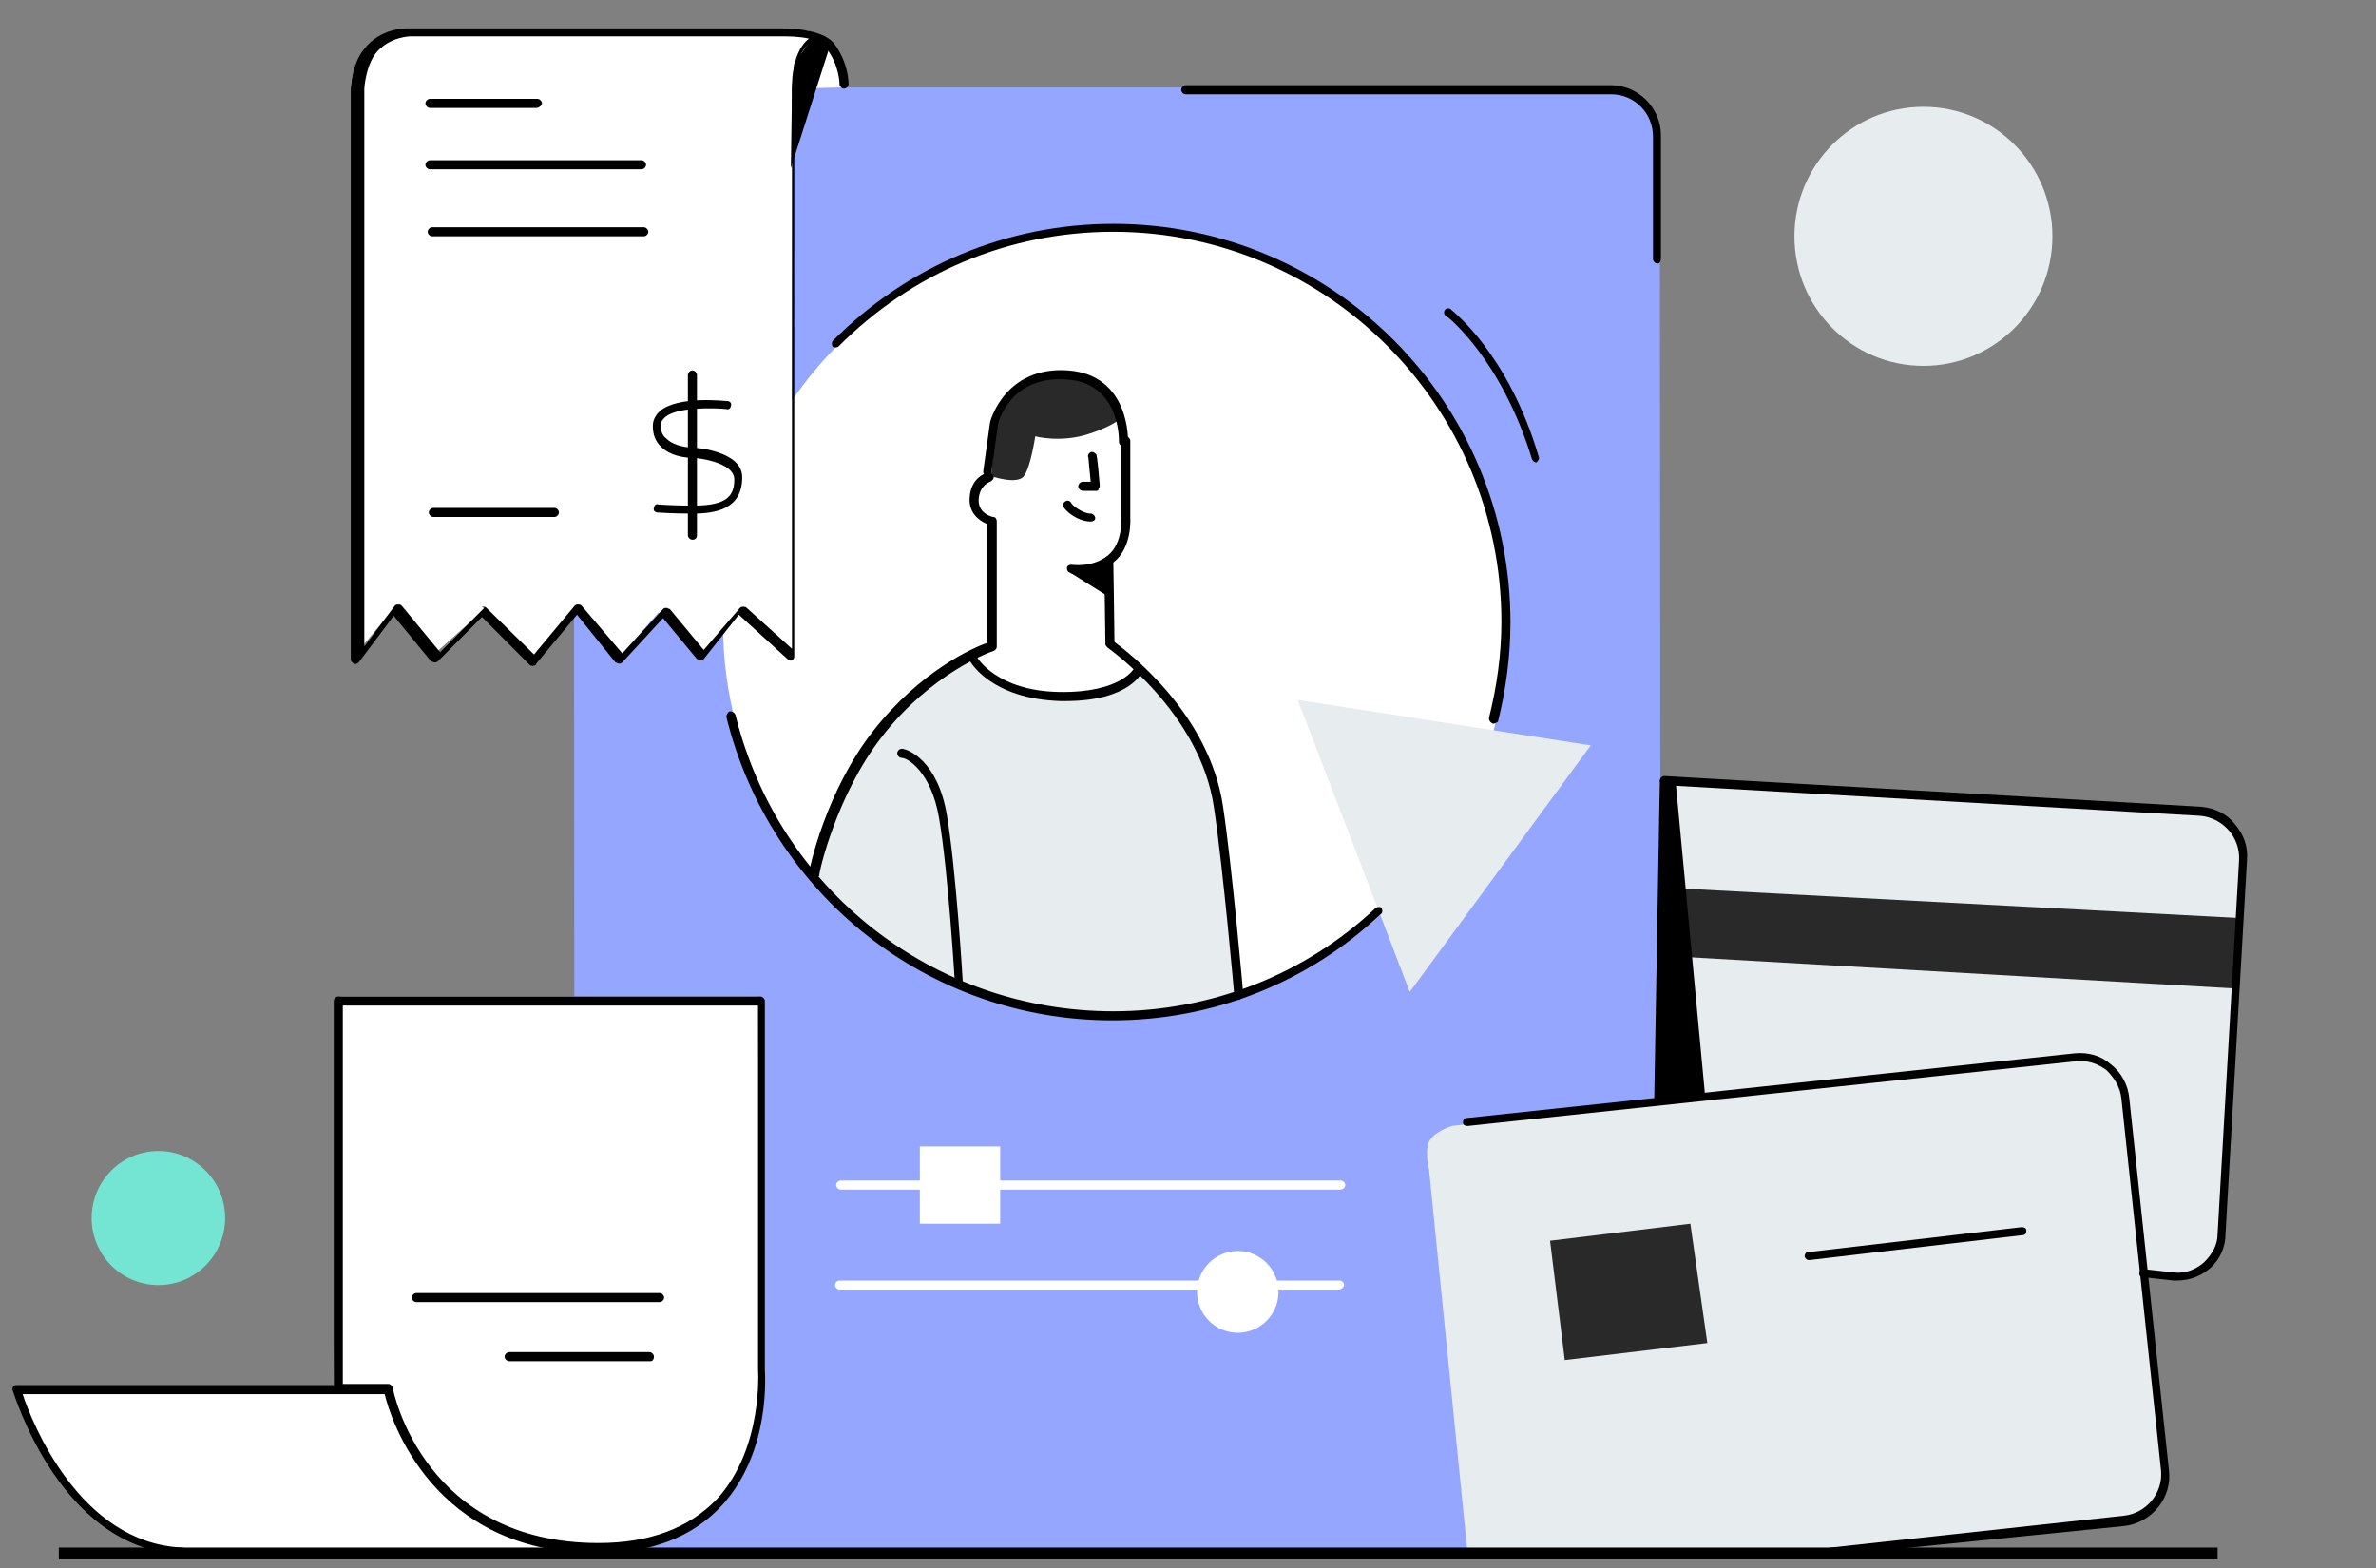
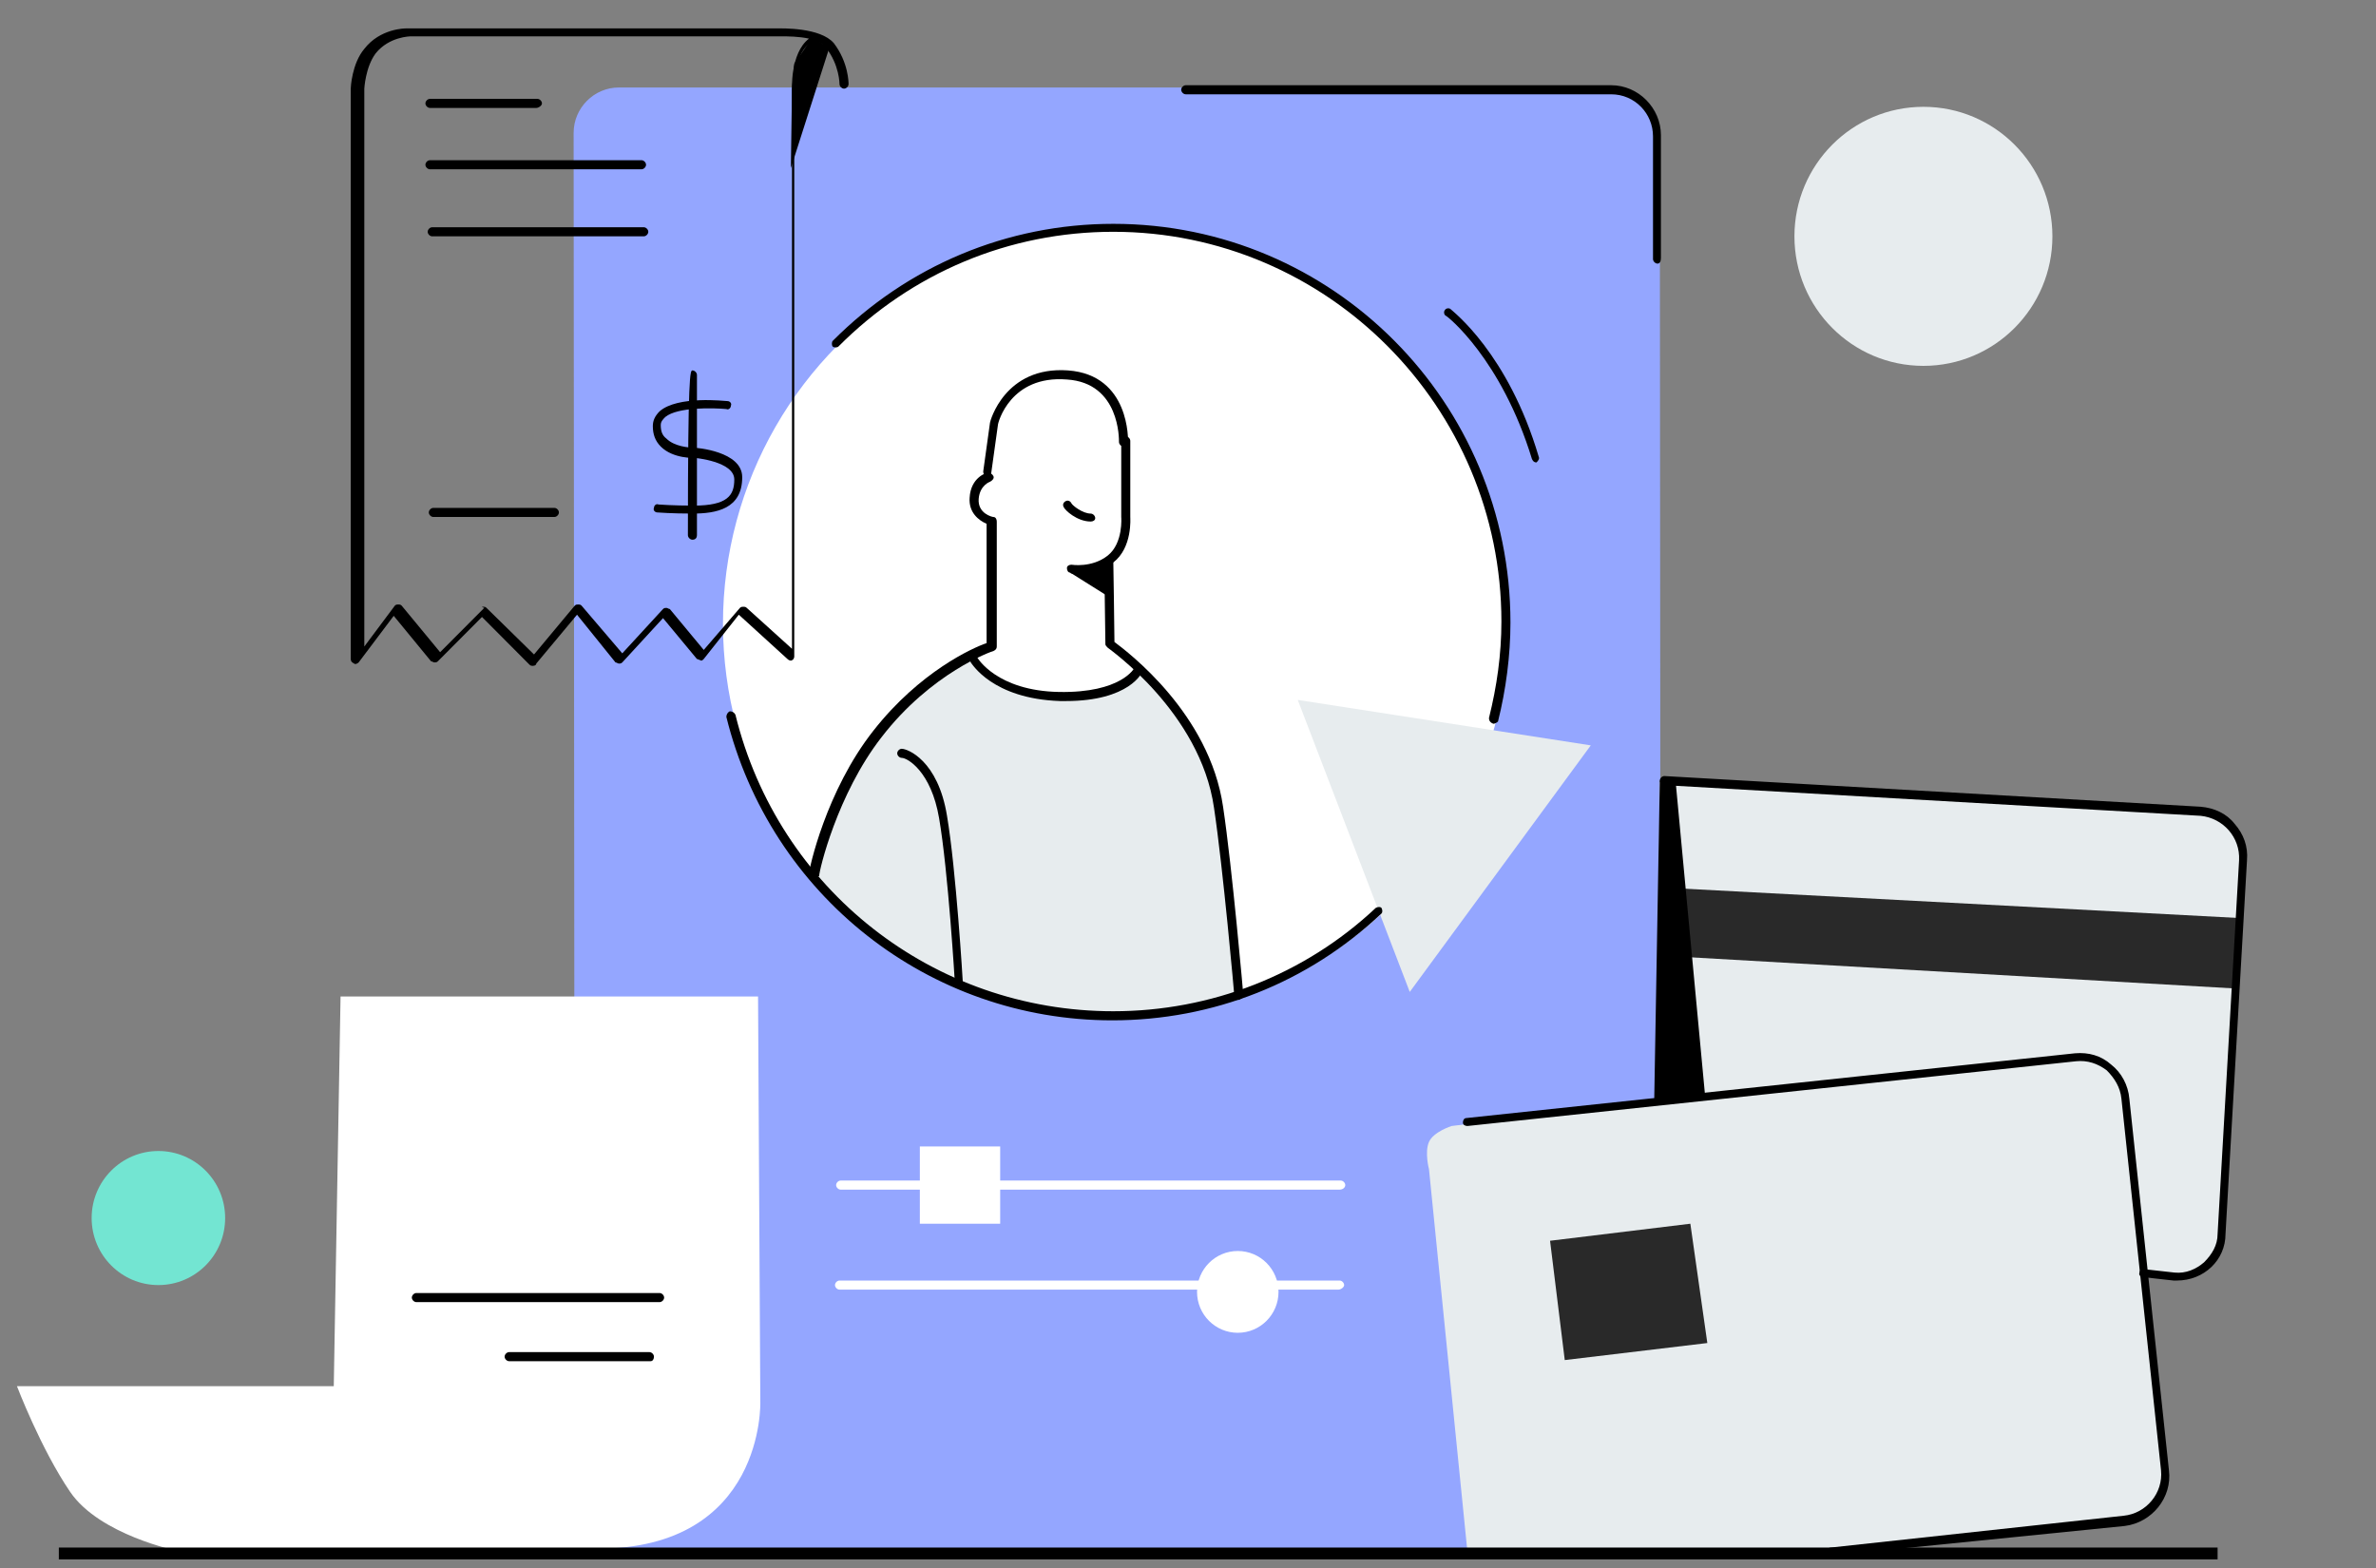
<svg xmlns="http://www.w3.org/2000/svg" xmlns:xlink="http://www.w3.org/1999/xlink" width="200px" height="132px" viewBox="0 0 200 132" version="1.1">
  <rect x="0" y="0" width="200" height="132" fill="#808080" stroke="none" />
  <title>Movavi Account (1)</title>
  <defs>
    <rect id="path-1" x="0" y="0" width="200" height="132" />
  </defs>
  <g id="Продуктовая-страница-VS-21" stroke="none" stroke-width="1" fill="none" fill-rule="evenodd">
    <g id="Movavi-Account-(1)">
      <mask id="mask-2" fill="white">
        <use xlink:href="#path-1" />
      </mask>
      <g id="path-1" />
      <g id="Group" mask="url(#mask-2)">
        <g transform="translate(0.952, 1.913)">
          <g id="Слой_3">
            <path d="M138.857,128.461 L47.429,128.748 L47.333,9.278 C47.333,7.174 49.048,5.452 51.143,5.452 L134.952,5.452 C137.048,5.452 138.762,7.174 138.762,9.278 L138.857,128.461 Z" id="Path" fill="#94A6FF" />
            <ellipse id="Oval" fill="#FFFFFF" fill-rule="nonzero" cx="92.952" cy="50.6" rx="33.048" ry="33.191" />
-             <path d="M69.905,5.452 L65.81,5.548 L65.619,53.183 L61.143,49.643 L57.905,53.374 L54.476,49.643 L51.048,53.565 L47.333,49.452 L43.619,53.757 L39.524,49.643 L35.238,53.47 L32,49.548 L28.571,53.661 L28.571,5.357 C28.571,5.357 28.762,1.243 32.857,0.861 C36.952,0.478 52.381,0.861 52.381,0.861 L67.048,0.67 C67.048,0.67 69.714,1.817 69.714,2.965 C69.714,4.113 69.905,5.452 69.905,5.452 Z" id="Path" fill="#FFFFFF" fill-rule="nonzero" />
            <polygon id="Path" fill="#E7ECEE" fill-rule="nonzero" points="108.286 57.009 132.952 60.835 117.714 81.591" />
            <path d="M27.714,81.974 L62.857,81.974 L63.048,116.122 C63.048,116.122 63.429,128.461 49.333,128.461 C35.238,128.461 14,128.652 14,128.652 C14,128.652 7.429,127.313 4.952,123.678 C2.476,120.043 0.476,114.783 0.476,114.783 L27.143,114.783 L27.714,81.974 Z" id="Path" fill="#FFFFFF" fill-rule="nonzero" />
            <rect id="Rectangle" fill="#FFFFFF" fill-rule="nonzero" x="76.476" y="94.6" width="6.762" height="6.504" />
            <ellipse id="Oval" fill="#FFFFFF" fill-rule="nonzero" cx="103.238" cy="106.843" rx="3.429" ry="3.443" />
            <path d="M119.333,96.513 L122.571,128.748 L154,128.748 L178.286,125.974 C178.286,125.974 181.429,124.922 181.143,121.957 C180.857,118.991 177.619,89.913 177.619,89.913 C177.619,89.913 177.238,87.426 174.19,87.043 C171.143,86.661 121.238,92.878 121.238,92.878 C121.238,92.878 119.714,93.357 119.333,94.217 C118.952,95.078 119.333,96.513 119.333,96.513 Z" id="Path" fill="#E7ECEE" fill-rule="nonzero" />
            <path d="M138.762,63.8 L138.381,99.383 C138.381,99.383 180.762,105.313 181.048,105.409 C181.429,105.504 185.524,106.174 186.19,101.678 C186.857,97.183 187.81,69.348 187.81,69.348 C187.81,69.348 187.333,67.339 185.048,66.574 C182.857,65.809 138.762,63.8 138.762,63.8 Z" id="Path" fill="#E7ECEE" fill-rule="nonzero" />
            <polygon id="Path" fill="#292929" fill-rule="nonzero" points="138.762 72.791 138.762 78.53 187.238 81.304 187.619 75.374" />
            <polygon id="Path" fill="#292929" fill-rule="nonzero" points="129.524 102.539 141.333 101.104 142.762 111.148 130.762 112.583" />
            <polyline id="Path" fill="#000000" fill-rule="nonzero" points="65.714 5.643 65.619 12.243 68.857 2.104 67.429 1.243 65.905 3.443 65.714 5.643" />
            <path d="M67.619,71.643 C67.714,71.261 69.81,62.939 73.143,59.304 C76.571,55.67 80.762,52.991 80.762,52.991 C80.762,52.991 82.667,56.148 86.857,56.53 C91.048,57.009 92.952,55.957 92.952,55.957 L95.048,54.33 C95.048,54.33 98.857,57.87 100.476,61.791 C102.095,65.617 102.667,74.226 102.667,74.226 L103.429,81.687 C103.429,81.687 93.81,85.609 82.381,82.07 C71.905,78.913 67.619,71.643 67.619,71.643 Z" id="Path" fill="#E7ECEE" fill-rule="nonzero" />
-             <path d="M82.476,38.165 C82.476,38.165 84.667,38.93 85.238,38.165 C85.81,37.4 86.19,34.817 86.19,34.817 C86.19,34.817 88.286,35.391 90.667,34.626 C93.048,33.861 93.619,33.096 93.619,33.096 C93.619,33.096 92.857,29.461 88.857,29.557 C84.857,29.652 83.524,31.565 83.143,32.904 C82.762,34.148 82.476,38.165 82.476,38.165 Z" id="Path" fill="#292929" fill-rule="nonzero" />
            <polyline id="Path" fill="#000000" fill-rule="nonzero" points="138.762 63.8 138.286 91.061 142.571 90.296 140.095 63.896" />
            <polygon id="Path" fill="#000000" fill-rule="nonzero" points="89.143 46.296 92.19 48.209 92.19 45.722" />
          </g>
          <g id="Слой_2">
            <rect id="Rectangle" fill="#000000" fill-rule="nonzero" x="4" y="128.365" width="181.714" height="1" />
            <path d="M138.571,20.278 C138.381,20.278 138.19,20.087 138.19,19.896 L138.19,9.565 C138.19,7.652 136.667,6.026 134.667,6.026 L98.857,6.026 C98.667,6.026 98.476,5.835 98.476,5.643 C98.476,5.452 98.667,5.261 98.857,5.261 L134.667,5.261 C136.952,5.261 138.857,7.174 138.857,9.47 L138.857,19.8 C138.857,20.087 138.762,20.278 138.571,20.278 Z" id="Path" fill="#000000" fill-rule="nonzero" />
            <path d="M92.667,83.983 C77.238,83.983 63.905,73.461 60.19,58.443 C60.19,58.252 60.286,58.061 60.476,57.965 C60.667,57.965 60.857,58.061 60.952,58.252 C64.571,72.983 77.619,83.217 92.762,83.217 C100.952,83.217 108.857,80.157 114.857,74.513 C115.048,74.417 115.238,74.417 115.333,74.513 C115.429,74.704 115.429,74.896 115.333,74.991 C109.143,80.826 101.143,83.983 92.667,83.983 Z" id="Path" fill="#000000" fill-rule="nonzero" />
            <path d="M124.762,59.017 C124.762,59.017 124.667,59.017 124.762,59.017 C124.476,58.922 124.381,58.73 124.381,58.539 C125.048,55.861 125.429,53.183 125.429,50.409 C125.429,32.33 110.762,17.6 92.762,17.6 C84,17.6 75.81,21.043 69.619,27.261 C69.524,27.357 69.238,27.357 69.143,27.261 C69.048,27.165 69.048,26.878 69.143,26.783 C75.429,20.47 83.81,16.93 92.762,16.93 C111.238,16.93 126.19,31.948 126.19,50.504 C126.19,53.278 125.81,56.148 125.143,58.826 C125.048,58.922 124.857,59.017 124.762,59.017 Z" id="Path" fill="#000000" fill-rule="nonzero" />
            <path d="M43.905,54.139 C43.81,54.139 43.714,54.139 43.619,54.043 L39.619,50.026 L35.905,53.757 C35.81,53.852 35.714,53.852 35.619,53.852 C35.524,53.852 35.429,53.757 35.333,53.757 L32.19,49.93 L29.238,53.852 C29.143,53.948 28.952,54.043 28.857,53.948 C28.667,53.852 28.571,53.757 28.571,53.565 L28.571,5.548 C28.571,5.452 28.667,3.443 29.714,2.2 C31.048,0.478 33.143,0.478 33.238,0.478 L64.476,0.478 C64.857,0.478 68.095,0.383 69.238,1.722 C70.476,3.348 70.476,5.07 70.476,5.165 C70.476,5.357 70.286,5.548 70.095,5.548 C70.095,5.548 70.095,5.548 70.095,5.548 C69.905,5.548 69.714,5.357 69.714,5.165 C69.714,5.165 69.714,3.539 68.571,2.104 C68.381,1.817 68,1.626 67.619,1.53 C67.619,1.626 67.524,1.626 67.429,1.626 C65.81,2.391 65.905,5.643 65.905,5.739 L65.905,53.374 C65.905,53.47 65.81,53.661 65.714,53.661 C65.619,53.757 65.429,53.661 65.333,53.565 L61.238,49.835 L58.286,53.565 C58.19,53.661 58.095,53.757 58,53.661 C57.905,53.661 57.81,53.565 57.714,53.565 L54.857,50.122 L51.429,53.852 C51.333,53.948 51.238,53.948 51.143,53.948 C51.048,53.948 50.952,53.852 50.857,53.852 L47.619,49.835 L44.19,53.948 C44.19,54.043 44.095,54.139 43.905,54.139 C44,54.139 43.905,54.139 43.905,54.139 Z M39.714,49.165 C39.81,49.165 39.905,49.165 40,49.261 L44,53.183 L47.429,49.07 C47.524,48.974 47.619,48.974 47.714,48.974 C47.714,48.974 47.714,48.974 47.714,48.974 C47.81,48.974 47.905,48.974 48,49.07 L51.429,53.087 L54.857,49.357 C54.952,49.261 55.048,49.261 55.143,49.261 C55.238,49.261 55.333,49.357 55.429,49.357 L58.286,52.8 L61.333,49.261 C61.429,49.165 61.524,49.165 61.619,49.165 C61.714,49.165 61.81,49.165 61.905,49.261 L65.714,52.704 L65.714,5.835 C65.714,5.739 65.524,2.583 67.143,1.339 C66.286,1.148 65.333,1.148 64.857,1.148 L33.619,1.148 C33.619,1.148 31.81,1.148 30.667,2.583 C29.81,3.73 29.714,5.548 29.714,5.548 L29.714,52.513 L32.286,49.07 C32.381,48.974 32.476,48.974 32.571,48.974 C32.667,48.974 32.762,48.974 32.857,49.07 L36.095,52.991 L39.81,49.261 C39.524,49.165 39.619,49.165 39.714,49.165 Z" id="Shape" fill="#000000" fill-rule="nonzero" />
            <path d="M67.524,72.026 C67.524,72.026 67.524,72.026 67.524,72.026 C67.333,72.026 67.143,71.835 67.143,71.643 C67.143,71.261 68.571,64.661 72.571,59.591 C76.476,54.617 80.952,52.609 82.095,52.226 L82.095,42.183 C81.429,41.896 80.571,41.226 80.667,39.983 C80.762,38.261 82.095,37.878 82.19,37.878 C82.381,37.878 82.571,37.974 82.667,38.165 C82.762,38.357 82.571,38.548 82.381,38.643 C82.381,38.643 81.524,38.93 81.429,40.078 C81.333,41.322 82.571,41.609 82.667,41.609 C82.857,41.609 82.952,41.8 82.952,41.991 L82.952,52.513 C82.952,52.704 82.857,52.8 82.667,52.896 C82.571,52.896 77.429,54.713 73.238,60.165 C69.524,64.948 68,71.357 68,71.835 C67.905,71.835 67.714,72.026 67.524,72.026 Z" id="Path" fill="#000000" fill-rule="nonzero" />
            <path d="M89.81,46.391 C89.429,46.391 89.143,46.391 89.143,46.296 C88.952,46.296 88.857,46.104 88.857,45.913 C88.857,45.722 89.048,45.626 89.238,45.626 C89.238,45.626 90.952,45.913 92.286,44.861 C93.619,43.809 93.429,41.609 93.429,41.609 L93.429,35.2 C93.429,35.009 93.619,34.817 93.81,34.817 C93.81,34.817 93.81,34.817 93.81,34.817 C94,34.817 94.19,35.009 94.19,35.2 L94.19,41.609 C94.19,41.704 94.381,44.191 92.762,45.435 C91.81,46.296 90.571,46.391 89.81,46.391 Z" id="Path" fill="#000000" fill-rule="nonzero" />
            <path d="M82.19,38.165 C82.19,38.165 82.19,38.165 82.19,38.165 C81.905,38.165 81.81,37.974 81.81,37.783 L82.381,33.67 C82.381,33.574 83.619,28.887 88.952,29.27 C94.19,29.652 94,35.2 94,35.296 C94,35.487 93.81,35.678 93.619,35.678 C93.429,35.678 93.238,35.487 93.238,35.296 C93.238,35.104 93.333,30.322 88.857,30.035 C84.095,29.652 83.048,33.67 83.048,33.861 L82.476,37.974 C82.571,38.07 82.381,38.165 82.19,38.165 Z" id="Path" fill="#000000" fill-rule="nonzero" />
            <path d="M90.857,41.991 C89.714,41.991 88.667,41.035 88.571,40.748 C88.476,40.557 88.571,40.365 88.762,40.27 C88.952,40.174 89.143,40.27 89.238,40.461 C89.333,40.652 90.19,41.322 90.857,41.322 C91.048,41.322 91.238,41.513 91.238,41.704 C91.238,41.896 91.048,41.991 90.857,41.991 Z" id="Path" fill="#000000" fill-rule="nonzero" />
-             <path d="M91.333,39.409 C91.333,39.409 91.333,39.409 91.333,39.409 L90.19,39.409 C90,39.409 89.81,39.217 89.81,39.026 C89.81,38.835 90,38.643 90.19,38.643 L90.857,38.643 C90.762,37.687 90.667,36.73 90.667,36.635 C90.571,36.443 90.667,36.252 90.857,36.157 C91.048,36.061 91.238,36.252 91.333,36.348 C91.333,36.348 91.429,36.539 91.619,38.93 C91.619,39.026 91.619,39.122 91.524,39.217 C91.524,39.409 91.429,39.409 91.333,39.409 Z" id="Path" fill="#000000" fill-rule="nonzero" />
            <path d="M103.333,82.261 C103.143,82.261 102.952,82.165 102.952,81.974 C102.952,81.878 102,71.165 101.238,66.096 C100.095,58.061 92.381,52.704 92.286,52.609 C92.19,52.513 92.095,52.417 92.095,52.322 C92.095,52.322 92,45.626 92,45.435 C92,45.243 92.19,45.052 92.381,45.052 C92.571,45.052 92.762,45.243 92.762,45.435 C92.762,45.626 92.857,50.983 92.857,52.13 C94,52.991 100.857,58.157 102,66 C102.762,71.07 103.714,81.878 103.714,81.974 C103.714,82.07 103.524,82.165 103.333,82.261 C103.333,82.261 103.333,82.261 103.333,82.261 Z" id="Path" fill="#000000" fill-rule="nonzero" />
            <path d="M88.762,57.104 C88.571,57.104 88.476,57.104 88.286,57.104 C82.571,56.913 80.857,53.948 80.762,53.852 C80.667,53.661 80.762,53.47 80.857,53.374 C81.048,53.278 81.238,53.374 81.333,53.47 C81.333,53.47 82.952,56.243 88.19,56.339 C93.429,56.435 94.571,54.33 94.571,54.235 C94.667,54.043 94.857,53.948 95.048,54.043 C95.238,54.139 95.333,54.33 95.238,54.522 C95.238,54.713 94.095,57.104 88.762,57.104 Z" id="Path" fill="#000000" fill-rule="nonzero" />
            <path d="M79.81,81.304 C79.619,81.304 79.429,81.113 79.429,80.922 C79.429,80.826 78.857,71.357 78.095,66.957 C77.429,63.035 75.429,61.887 74.952,61.887 C74.762,61.887 74.571,61.696 74.571,61.504 C74.571,61.313 74.762,61.122 74.952,61.122 C75.429,61.122 78,62.078 78.762,66.765 C79.524,71.261 80.095,80.73 80.095,80.826 C80.19,81.113 80,81.304 79.81,81.304 C79.81,81.304 79.81,81.304 79.81,81.304 Z" id="Path" fill="#000000" fill-rule="nonzero" />
            <path d="M44.19,7.174 L35.238,7.174 C35.048,7.174 34.857,6.983 34.857,6.791 C34.857,6.6 35.048,6.409 35.238,6.409 L44.286,6.409 C44.476,6.409 44.667,6.6 44.667,6.791 C44.667,6.983 44.381,7.174 44.19,7.174 Z" id="Path" fill="#000000" fill-rule="nonzero" />
            <path d="M53.048,12.339 L35.238,12.339 C35.048,12.339 34.857,12.148 34.857,11.957 C34.857,11.765 35.048,11.574 35.238,11.574 L53.048,11.574 C53.238,11.574 53.429,11.765 53.429,11.957 C53.429,12.148 53.238,12.339 53.048,12.339 Z" id="Path" fill="#000000" fill-rule="nonzero" />
            <path d="M53.238,17.983 L35.429,17.983 C35.238,17.983 35.048,17.791 35.048,17.6 C35.048,17.409 35.238,17.217 35.429,17.217 L53.238,17.217 C53.429,17.217 53.619,17.409 53.619,17.6 C53.619,17.791 53.429,17.983 53.238,17.983 Z" id="Path" fill="#000000" fill-rule="nonzero" />
-             <path d="M57.333,43.522 C57.143,43.522 56.952,43.33 56.952,43.139 L56.952,29.652 C56.952,29.461 57.143,29.27 57.333,29.27 C57.524,29.27 57.714,29.461 57.714,29.652 L57.714,43.139 C57.714,43.33 57.619,43.522 57.333,43.522 Z" id="Path" fill="#000000" fill-rule="nonzero" />
+             <path d="M57.333,43.522 C57.143,43.522 56.952,43.33 56.952,43.139 C56.952,29.461 57.143,29.27 57.333,29.27 C57.524,29.27 57.714,29.461 57.714,29.652 L57.714,43.139 C57.714,43.33 57.619,43.522 57.333,43.522 Z" id="Path" fill="#000000" fill-rule="nonzero" />
            <path d="M57.333,41.322 C55.619,41.322 54.381,41.226 54.381,41.226 C54.19,41.226 54,41.035 54.095,40.843 C54.095,40.652 54.286,40.461 54.476,40.557 C54.476,40.557 55.714,40.652 57.429,40.652 C60.286,40.652 60.857,39.791 60.857,38.452 C60.857,36.922 57.524,36.635 57.524,36.635 C57.524,36.635 55.714,36.73 54.667,35.678 C54.19,35.2 54,34.626 54,33.957 C54,33.478 54.19,33.096 54.571,32.713 C56.095,31.374 60.095,31.852 60.286,31.852 C60.476,31.852 60.667,32.043 60.571,32.235 C60.571,32.426 60.381,32.617 60.19,32.522 C59.143,32.426 56.095,32.33 55.048,33.191 C54.857,33.383 54.667,33.574 54.667,33.861 C54.667,34.339 54.762,34.722 55.143,35.009 C55.81,35.678 57.048,35.774 57.429,35.774 C57.619,35.774 61.524,36.061 61.524,38.261 C61.524,40.939 59.333,41.322 57.333,41.322 Z" id="Path" fill="#000000" fill-rule="nonzero" />
            <path d="M45.714,41.609 L35.524,41.609 C35.333,41.609 35.143,41.417 35.143,41.226 C35.143,41.035 35.333,40.843 35.524,40.843 L45.714,40.843 C45.905,40.843 46.095,41.035 46.095,41.226 C46.095,41.417 45.905,41.609 45.714,41.609 Z" id="Path" fill="#000000" fill-rule="nonzero" />
-             <path d="M14.381,128.939 C14.381,128.939 14.381,128.939 14.381,128.939 C4.095,128.557 0.19,115.261 0.095,115.07 C0.095,114.974 0.095,114.878 0.19,114.783 C0.286,114.687 0.381,114.687 0.476,114.687 L27.143,114.687 L27.143,82.357 C27.143,82.165 27.333,81.974 27.524,81.974 L63.048,81.974 C63.238,81.974 63.429,82.165 63.429,82.357 L63.429,113.348 C63.429,113.635 64,120.235 59.81,124.826 C57.333,127.504 53.81,128.843 49.333,128.843 C35.429,128.843 31.905,117.461 31.429,115.452 L0.952,115.452 C1.714,117.748 5.714,127.983 14.381,128.365 C14.571,128.365 14.762,128.557 14.762,128.748 C14.667,128.748 14.571,128.939 14.381,128.939 Z M27.905,114.591 L31.714,114.591 C31.905,114.591 32,114.687 32.095,114.878 C32.19,115.452 34.857,127.983 49.429,127.983 C53.714,127.983 57.048,126.739 59.429,124.252 C63.333,119.948 62.857,113.348 62.857,113.348 L62.857,82.739 L27.905,82.739 L27.905,114.591 Z" id="Shape" fill="#000000" fill-rule="nonzero" />
            <path d="M54.571,107.704 L34.095,107.704 C33.905,107.704 33.714,107.513 33.714,107.322 C33.714,107.13 33.905,106.939 34.095,106.939 L54.571,106.939 C54.762,106.939 54.952,107.13 54.952,107.322 C54.952,107.513 54.762,107.704 54.571,107.704 Z" id="Path" fill="#000000" fill-rule="nonzero" />
            <path d="M53.81,112.678 L41.905,112.678 C41.714,112.678 41.524,112.487 41.524,112.296 C41.524,112.104 41.714,111.913 41.905,111.913 L53.714,111.913 C53.905,111.913 54.095,112.104 54.095,112.296 C54.095,112.487 54,112.678 53.81,112.678 Z" id="Path" fill="#000000" fill-rule="nonzero" />
            <path d="M128.381,37.017 C128.19,37.017 128.095,36.922 128,36.73 C125.429,28.313 120.857,24.678 120.762,24.678 C120.571,24.583 120.571,24.296 120.667,24.2 C120.762,24.009 121.048,24.009 121.143,24.104 C121.333,24.296 126,27.835 128.571,36.539 C128.667,36.73 128.476,36.922 128.381,37.017 C128.476,37.017 128.476,37.017 128.381,37.017 Z" id="Path" fill="#000000" fill-rule="nonzero" />
            <path d="M111.81,98.235 L69.81,98.235 C69.619,98.235 69.429,98.043 69.429,97.852 C69.429,97.661 69.619,97.47 69.81,97.47 L111.905,97.47 C112.095,97.47 112.286,97.661 112.286,97.852 C112.286,98.043 112.095,98.235 111.81,98.235 Z" id="Path" fill="#FFFFFF" fill-rule="nonzero" />
            <path d="M111.714,106.652 L69.714,106.652 C69.524,106.652 69.333,106.461 69.333,106.27 C69.333,106.078 69.524,105.887 69.714,105.887 L111.81,105.887 C112,105.887 112.19,106.078 112.19,106.27 C112.19,106.461 111.905,106.652 111.714,106.652 Z" id="Path" fill="#FFFFFF" fill-rule="nonzero" />
            <path d="M153.238,129.035 C153.048,129.035 152.857,128.939 152.857,128.748 C152.857,128.557 152.952,128.365 153.143,128.365 L177.81,125.687 C179.714,125.496 181.143,123.774 180.952,121.861 L177.619,90.583 C177.524,89.626 177.048,88.861 176.381,88.191 C175.619,87.617 174.762,87.33 173.81,87.426 L122.571,92.878 C122.381,92.878 122.19,92.783 122.19,92.591 C122.19,92.4 122.286,92.209 122.476,92.209 L173.714,86.757 C174.857,86.661 175.905,86.948 176.762,87.713 C177.619,88.383 178.19,89.435 178.286,90.583 L181.619,121.861 C181.905,124.157 180.19,126.261 177.905,126.548 L153.238,129.035 C153.238,129.035 153.238,129.035 153.238,129.035 Z" id="Path" fill="#000000" fill-rule="nonzero" />
            <path d="M182.286,105.887 C182.19,105.887 182.095,105.887 182,105.887 L179.429,105.6 C179.238,105.6 179.048,105.409 179.143,105.217 C179.143,105.026 179.333,104.835 179.524,104.93 L182.095,105.217 C183.048,105.313 183.905,104.93 184.571,104.357 C185.238,103.687 185.714,102.922 185.714,101.965 L187.524,70.496 C187.619,68.583 186.19,66.957 184.286,66.765 L139.143,64.183 C138.952,64.183 138.762,63.991 138.762,63.8 C138.762,63.609 138.952,63.417 139.143,63.417 L184.286,66 C185.429,66.096 186.476,66.574 187.143,67.435 C187.905,68.296 188.286,69.348 188.19,70.496 L186.381,101.965 C186.381,104.165 184.571,105.887 182.286,105.887 Z" id="Path" fill="#000000" fill-rule="nonzero" />
-             <path d="M151.333,104.165 C151.143,104.165 151.048,104.07 150.952,103.878 C150.952,103.687 151.048,103.496 151.238,103.496 L169.238,101.391 C169.429,101.391 169.619,101.487 169.619,101.678 C169.619,101.87 169.524,102.061 169.333,102.061 L151.333,104.165 C151.333,104.165 151.333,104.165 151.333,104.165 Z" id="Path" fill="#000000" fill-rule="nonzero" />
            <ellipse id="Oval" fill="#E7ECEE" fill-rule="nonzero" cx="160.952" cy="17.983" rx="10.857" ry="10.904" />
            <ellipse id="Oval" fill="#73E5D2" cx="12.381" cy="100.626" rx="5.619" ry="5.643" />
          </g>
        </g>
      </g>
    </g>
  </g>
</svg>